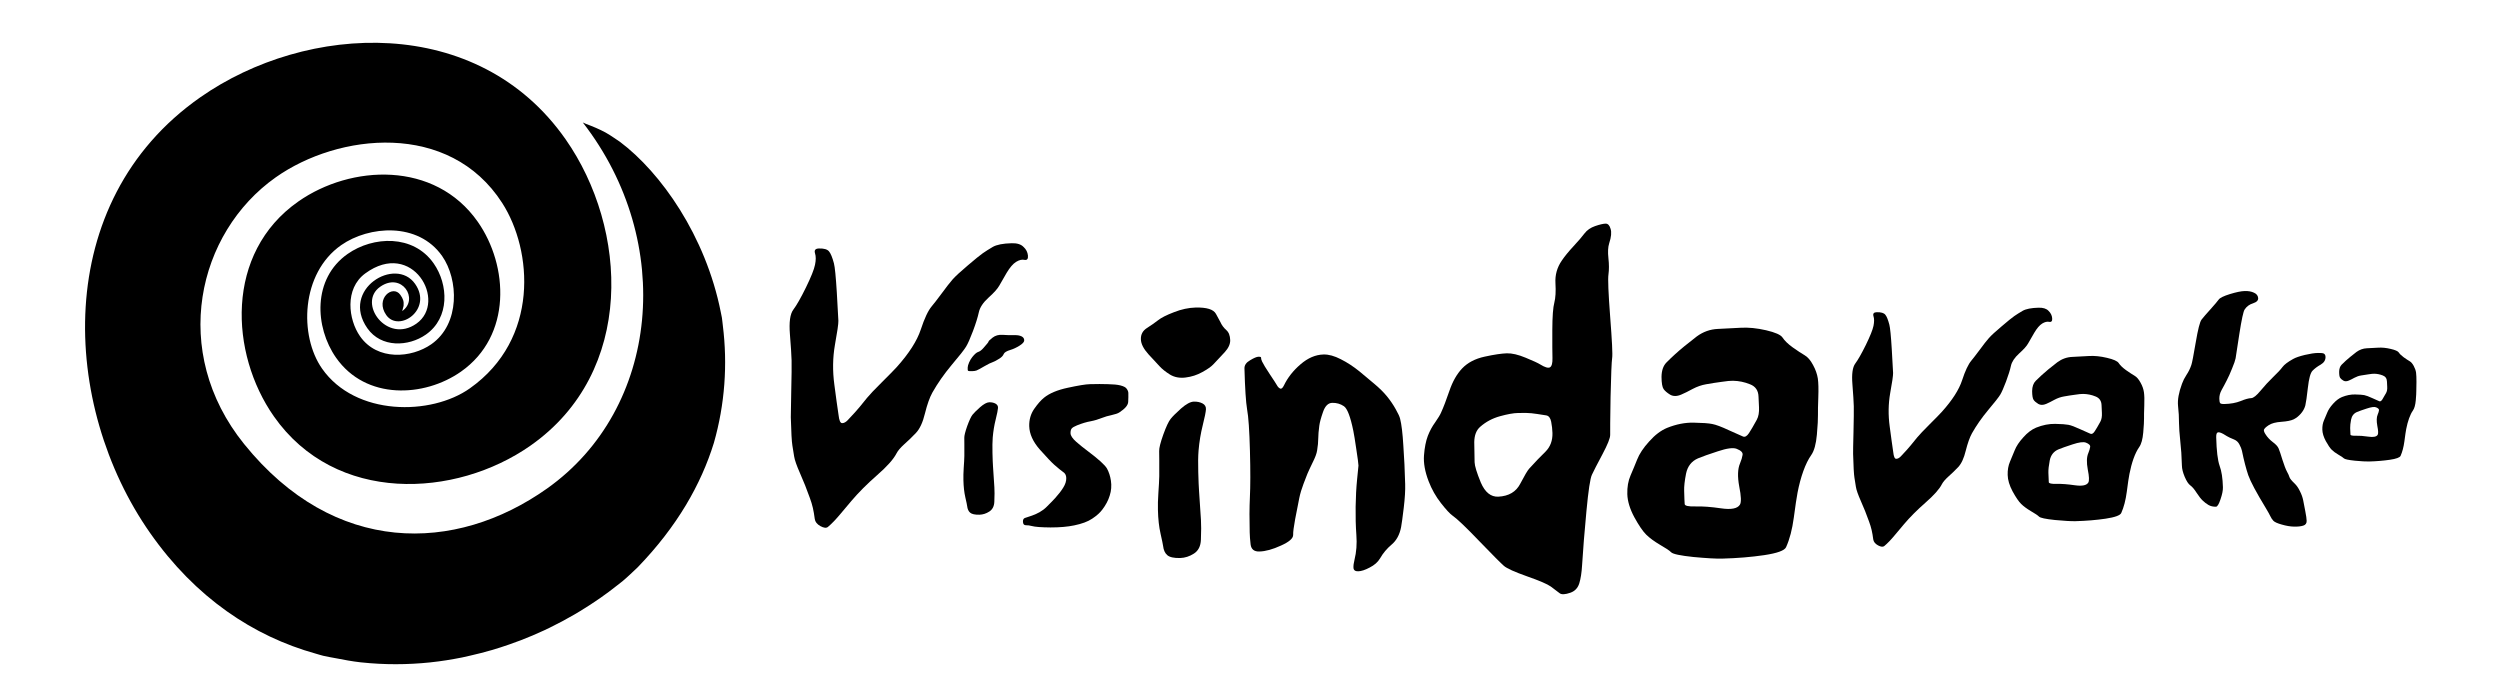
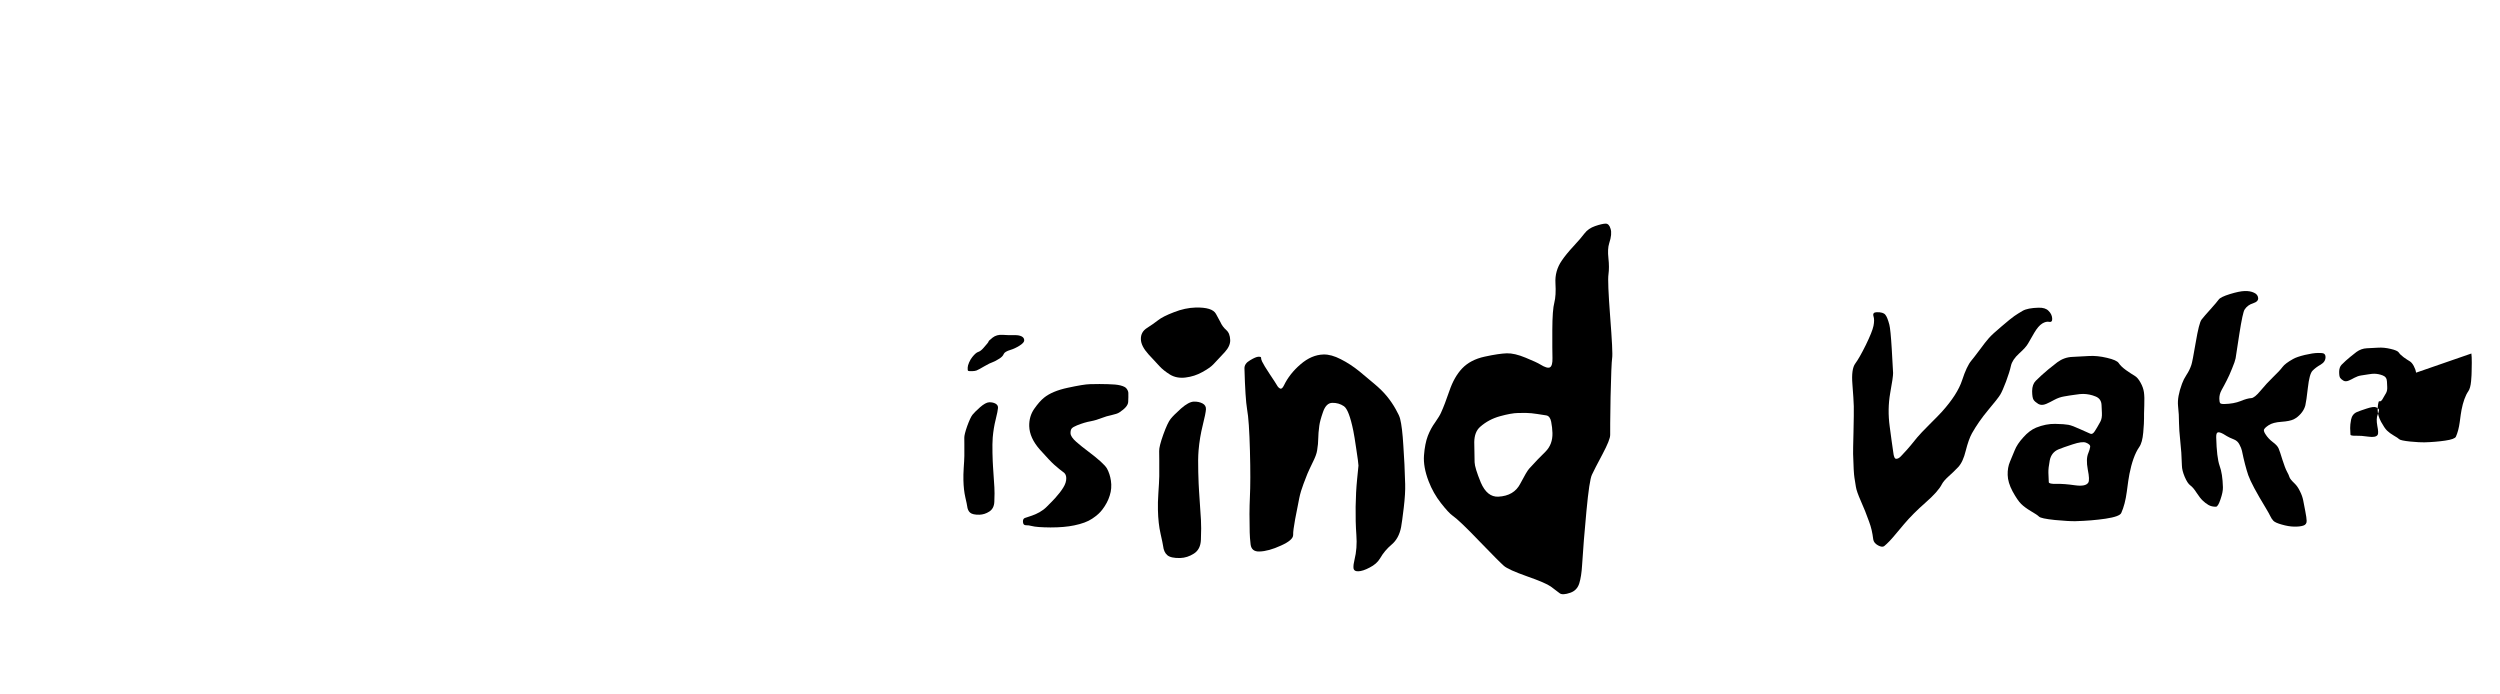
<svg xmlns="http://www.w3.org/2000/svg" enable-background="new 0 0 510.24 141.73" viewBox="0 0 510.24 141.73">
-   <path d="m209.8 52.16c.06.68-.17.98-.71.88-.51-.12-1.08.02-1.71.41s-1.27 1.14-1.93 2.24c-.63 1.08-1.13 1.94-1.49 2.59s-1.1 1.48-2.22 2.48c-1.1 1-1.76 2-1.97 3-.22 1-.61 2.27-1.19 3.81s-1.05 2.6-1.41 3.18c-.38.63-1.36 1.88-2.95 3.75-1.56 1.87-2.87 3.75-3.93 5.63-.55.99-1.05 2.4-1.51 4.25-.44 1.82-1.05 3.15-1.85 3.99s-1.59 1.61-2.39 2.31c-.78.71-1.3 1.33-1.57 1.86-.61 1.19-1.93 2.67-3.96 4.44-2.03 1.78-3.77 3.52-5.23 5.24-.56.65-1.31 1.55-2.25 2.67-.94 1.13-1.79 2.01-2.55 2.65-.32.27-.83.22-1.53-.16-.69-.38-1.08-.87-1.16-1.46-.11-.86-.24-1.62-.39-2.27-.15-.66-.36-1.34-.62-2.04-.62-1.75-1.28-3.41-1.98-4.98-.7-1.59-1.11-2.75-1.22-3.48s-.23-1.47-.36-2.24c-.13-.79-.24-2.71-.32-5.75-.01-.53.02-2.32.09-5.37.07-3.07.1-5.15.07-6.23s-.14-2.85-.34-5.32c-.2-2.49.03-4.17.7-5.05.66-.88 1.52-2.38 2.56-4.5 1.05-2.15 1.67-3.7 1.86-4.65.2-.95.2-1.74 0-2.35-.19-.63.07-.96.8-.98 1.04-.03 1.73.18 2.07.61.34.41.67 1.22.99 2.42.2.75.39 2.73.59 5.94.19 3.22.3 5.15.32 5.79.02.62-.22 2.25-.7 4.89-.46 2.64-.5 5.36-.12 8.15.11.81.26 1.94.45 3.37.21 1.41.35 2.35.41 2.84.12 1.08.35 1.62.71 1.64.37.01.76-.19 1.14-.59 1.14-1.2 1.95-2.1 2.45-2.71.49-.61.99-1.23 1.51-1.86.53-.65 1.54-1.72 3.03-3.19 1.48-1.47 2.49-2.5 3.03-3.09 2.51-2.8 4.14-5.35 4.9-7.64.76-2.31 1.51-3.91 2.26-4.79.39-.45 1.05-1.31 1.99-2.57.94-1.28 1.69-2.25 2.27-2.91.56-.63 1.58-1.57 3.07-2.83 1.49-1.27 2.52-2.11 3.08-2.5s1.24-.82 2.02-1.28c.8-.46 2.1-.72 3.89-.76 1.1-.03 1.9.23 2.4.76.54.48.83 1.08.9 1.76" />
  <path d="m209.04 69.45c.01.33-.31.69-.96 1.1-.65.4-1.26.69-1.84.86-.8.24-1.26.52-1.39.85-.12.32-.41.63-.86.92-.58.37-1.05.62-1.42.75-.35.11-.89.37-1.61.79-.87.51-1.43.81-1.67.9-.24.08-.53.12-.85.13-.47.01-.75-.01-.84-.06s-.12-.28-.1-.66c.01-.27.1-.62.29-1.06.2-.45.42-.82.66-1.11.48-.6.89-.95 1.22-1.04.33-.11.67-.37 1.03-.78.74-.82 1.09-1.27 1.06-1.34s.24-.33.82-.79c.56-.44 1.25-.63 2.07-.57.83.06 1.66.09 2.49.06.53-.01.97.07 1.34.24.35.17.55.43.56.81m-5.35 13.8c-.02.39-.18 1.17-.47 2.35-.3 1.18-.5 2.42-.61 3.71-.06.82-.08 1.87-.05 3.15.03 1.29.07 2.21.11 2.76.14 2.17.24 3.59.28 4.26.05.67.04 1.64-.01 2.9-.03.93-.37 1.6-1.02 2.02s-1.32.63-2.02.65c-.92.02-1.55-.12-1.9-.42-.34-.29-.54-.74-.61-1.36-.02-.19-.14-.78-.37-1.77-.23-1.01-.36-2.17-.39-3.49-.02-.7 0-1.54.06-2.51.07-.99.12-1.81.13-2.45.01-.8.01-1.59 0-2.36s-.01-1.22-.01-1.33c-.01-.44.19-1.25.6-2.42.43-1.17.79-1.94 1.08-2.3.28-.35.79-.86 1.53-1.52.76-.66 1.38-1 1.88-1.02.49-.01.91.08 1.27.27.37.21.54.49.52.88" />
  <path d="m230.29 80.21c.01.54.01 1.14-.03 1.82-.03.67-.64 1.39-1.83 2.16-.29.19-.81.36-1.56.53-.73.15-1.37.34-1.92.56-.78.31-1.56.55-2.36.7-.8.14-1.72.41-2.77.83-.57.23-.94.45-1.11.67-.16.22-.23.53-.22.94.01.49.4 1.08 1.17 1.76.79.68 1.55 1.3 2.3 1.85 2.25 1.69 3.57 2.89 3.97 3.6.39.71.66 1.53.8 2.46.16 1.04.08 2.06-.24 3.05-.3.99-.81 1.95-1.52 2.88-.47.63-1.16 1.25-2.06 1.84-.88.6-2.11 1.05-3.67 1.37-1.33.28-2.95.42-4.84.42-1.9-.02-3.17-.11-3.81-.29-.43-.12-.84-.17-1.23-.16-.38-.01-.57-.25-.58-.74-.01-.41.13-.66.42-.75.31-.11.66-.22 1.05-.35 1.43-.45 2.55-1.09 3.38-1.93.84-.84 1.43-1.43 1.74-1.79.68-.75 1.23-1.46 1.64-2.13.42-.67.63-1.32.61-1.95-.01-.56-.23-.97-.65-1.23-.4-.28-1.01-.78-1.83-1.5-.52-.46-1.49-1.48-2.9-3.06-1.41-1.6-2.14-3.2-2.18-4.8-.03-1.31.3-2.48 1.01-3.51.72-1.03 1.39-1.79 2-2.28 1.12-.91 2.75-1.59 4.87-2.04 2.13-.46 3.63-.71 4.49-.73 1.4-.04 2.64-.04 3.7 0 1.08.02 1.92.1 2.53.25.71.18 1.15.42 1.32.73.2.28.3.56.31.82" />
  <path d="m246.13 83.54c-.03.54-.25 1.63-.66 3.27s-.7 3.36-.85 5.16c-.09 1.14-.11 2.6-.06 4.39s.1 3.07.16 3.85c.2 3.02.33 5 .39 5.93s.06 2.28-.01 4.03c-.05 1.3-.52 2.23-1.42 2.81s-1.84.88-2.81.91c-1.27.03-2.15-.16-2.64-.59-.47-.41-.75-1.03-.85-1.89-.03-.26-.2-1.08-.51-2.46-.32-1.4-.5-3.02-.54-4.85-.03-.97 0-2.14.09-3.49.1-1.38.16-2.51.18-3.41.01-1.11.01-2.21 0-3.28s-.02-1.69-.02-1.85c-.02-.62.26-1.74.84-3.37.59-1.63 1.09-2.69 1.5-3.2.38-.49 1.09-1.19 2.12-2.12 1.05-.92 1.92-1.39 2.62-1.41.68-.02 1.27.11 1.77.37.49.26.73.66.7 1.2m4.95-14.13c.02.82-.36 1.64-1.13 2.48s-1.56 1.67-2.35 2.51c-.43.45-1.17.97-2.23 1.55-1.04.58-2.17.95-3.4 1.1-1.21.15-2.27-.05-3.18-.6-.91-.57-1.62-1.14-2.13-1.7-.49-.54-1.25-1.36-2.27-2.45-1-1.11-1.52-2.13-1.54-3.06-.03-.99.39-1.76 1.25-2.3.88-.56 1.63-1.09 2.26-1.58.64-.51 1.72-1.06 3.24-1.64 1.52-.6 2.98-.91 4.39-.95 2.29-.06 3.68.37 4.18 1.29.5.9.8 1.46.91 1.68.27.61.67 1.15 1.18 1.61.52.44.79 1.13.82 2.06" />
  <path d="m286.79 98.74c.04 1.35-.06 2.99-.29 4.9-.23 1.92-.41 3.23-.54 3.94-.3 1.55-.95 2.74-1.93 3.56-.97.82-1.76 1.76-2.37 2.83-.45.76-1.16 1.38-2.11 1.86-.93.5-1.71.75-2.33.77-.6.02-.93-.21-.98-.68-.03-.45.04-1.01.21-1.68.39-1.56.52-3.24.38-5.06-.13-1.82-.18-3.74-.15-5.76s.13-3.88.3-5.58c.19-1.7.28-2.64.28-2.81-.01-.41-.16-1.52-.44-3.34-.26-1.82-.47-3.07-.61-3.75-.59-2.9-1.24-4.58-1.93-5.04-.7-.47-1.49-.7-2.37-.68-.84.02-1.46.64-1.88 1.85-.42 1.19-.67 2.12-.76 2.79-.14 1.06-.22 1.94-.22 2.65 0 .69-.08 1.49-.23 2.42-.09.63-.4 1.46-.93 2.5-.51 1.04-.86 1.82-1.07 2.31-.14.35-.4 1.02-.78 2.02s-.67 1.96-.86 2.89c-.27 1.34-.55 2.78-.85 4.34-.28 1.53-.42 2.59-.4 3.17.02.71-.81 1.44-2.49 2.19-1.68.77-3.15 1.18-4.41 1.21-1.05.03-1.64-.44-1.78-1.4-.11-.96-.18-1.8-.19-2.51-.07-2.59-.06-4.99.04-7.18.11-2.19.12-5.34.01-9.43-.11-4.16-.3-6.99-.58-8.48-.25-1.5-.43-4.28-.54-8.36-.02-.66.36-1.22 1.15-1.67.78-.47 1.34-.71 1.69-.72.41-.01.59.06.55.21-.02.15.05.41.21.77.23.49.75 1.35 1.58 2.6.83 1.24 1.31 1.98 1.44 2.22.18.34.4.57.66.69s.52-.1.79-.66c.75-1.56 1.87-2.99 3.36-4.27 1.51-1.31 3.08-1.98 4.71-2.02 1.05-.03 2.23.3 3.53.97 1.33.67 2.59 1.5 3.8 2.48.96.79 1.96 1.62 2.99 2.5 1.05.87 1.92 1.73 2.61 2.57.73.9 1.33 1.79 1.81 2.66.49.87.79 1.51.89 1.94.29 1.13.51 2.96.66 5.49.18 2.49.3 5.1.37 7.78" />
  <path d="m316.85 88.37c-.02-.75-.11-1.51-.26-2.29-.15-.77-.49-1.21-1-1.3-1.43-.23-2.44-.38-3.03-.44-.56-.07-1.48-.08-2.74-.05-.94.02-2.16.24-3.68.66s-2.87 1.13-4.04 2.16c-.79.69-1.19 1.73-1.21 3.13.01 1.39.03 2.76.07 4.1.02.75.44 2.13 1.27 4.15.86 1.99 2.05 2.95 3.57 2.88 2.14-.11 3.63-.99 4.48-2.65.87-1.66 1.47-2.68 1.81-3.06 1.22-1.35 2.33-2.5 3.33-3.47.99-.99 1.47-2.26 1.43-3.82m12.18-15.28c-.11.75-.22 3.38-.32 7.89-.07 4.51-.1 7.09-.08 7.76.02.64-.51 1.97-1.58 3.98s-1.79 3.4-2.14 4.16c-.36.73-.73 3.22-1.13 7.47-.4 4.22-.69 7.87-.88 10.96-.09 1.58-.29 2.83-.58 3.76-.3.95-.9 1.58-1.8 1.9-1.09.38-1.83.41-2.21.1-.36-.29-.96-.74-1.8-1.36-.68-.49-2.3-1.19-4.84-2.08-2.54-.9-4.12-1.61-4.72-2.13-.58-.5-2.23-2.15-4.96-4.98-2.73-2.85-4.57-4.61-5.53-5.28-.52-.36-1.31-1.21-2.36-2.55s-1.9-2.83-2.53-4.48c-.75-1.96-1.06-3.72-.94-5.28.12-1.58.38-2.9.78-3.96.4-1.03.9-1.95 1.5-2.77.59-.85.99-1.5 1.19-1.96.51-1.11 1.08-2.61 1.73-4.51.65-1.89 1.51-3.4 2.58-4.53 1.12-1.18 2.66-1.99 4.6-2.41 1.97-.43 3.48-.65 4.53-.68 1.04-.03 2.33.27 3.84.9 1.54.63 2.53 1.09 2.97 1.37.95.59 1.62.79 1.99.59.37-.22.54-.86.51-1.9s-.04-2.95-.03-5.71.15-4.64.42-5.64c.24-.94.32-2.25.22-3.91-.1-1.69.33-3.23 1.29-4.62.57-.85 1.36-1.82 2.38-2.92s1.77-1.97 2.26-2.63c.52-.68 1.24-1.18 2.17-1.5s1.64-.48 2.12-.5c.48-.01.83.34 1.03 1.06.23.69.14 1.67-.28 2.94-.25.78-.3 1.8-.16 3.06s.14 2.36.01 3.3c-.14.92-.02 3.81.35 8.68.37 4.82.52 7.63.4 8.41" />
-   <path d="m355.13 94.58c.28-.68.45-1.25.52-1.72.1-.49-.31-.91-1.21-1.26-.71-.28-1.99-.11-3.84.51-1.82.59-3.17 1.07-4.05 1.44-1.31.57-2.12 1.61-2.43 3.1-.29 1.47-.42 2.64-.39 3.53.04 1.43.07 2.34.11 2.71.04.35.77.51 2.2.47 1.46-.04 3.2.09 5.24.39 2.06.3 3.34.05 3.83-.75.31-.49.26-1.74-.14-3.72-.37-2.01-.32-3.58.16-4.7m15.88-17.35c.13.89.16 2.17.1 3.85s-.09 2.88-.07 3.61-.05 2.07-.22 4.02c-.17 1.92-.55 3.31-1.15 4.16s-1.14 1.95-1.62 3.28c-.48 1.34-.87 2.8-1.18 4.41-.19.98-.44 2.67-.76 5.08-.32 2.39-.84 4.4-1.58 6.04-.31.68-1.79 1.22-4.45 1.62-2.64.39-5.51.63-8.61.71-1.21.03-3.16-.08-5.84-.33-2.68-.28-4.2-.6-4.56-.97-.33-.34-1.09-.85-2.27-1.52-1.18-.7-2.12-1.39-2.81-2.07s-1.51-1.88-2.44-3.58c-.91-1.7-1.38-3.27-1.42-4.7s.18-2.71.67-3.83c.48-1.12.93-2.18 1.33-3.2.46-1.17 1.27-2.41 2.46-3.71 1.18-1.33 2.4-2.25 3.65-2.77 1.87-.75 3.68-1.11 5.44-1.07 1.78.03 3.04.12 3.77.27.76.14 1.91.57 3.44 1.29 1.56.69 2.5 1.11 2.83 1.26.41.18.82-.05 1.24-.68s.94-1.54 1.59-2.72c.36-.66.51-1.51.46-2.56-.06-1.05-.09-1.77-.1-2.14-.03-1.27-.61-2.12-1.73-2.55-1.12-.46-2.29-.7-3.5-.72-.49-.01-1.25.06-2.3.22-1.05.14-2.1.3-3.15.49-.94.16-1.86.48-2.77.96-.88.48-1.65.87-2.32 1.15-.88.38-1.64.38-2.27.02-.63-.39-1.07-.77-1.33-1.14-.28-.4-.42-1.23-.43-2.5.02-1.3.36-2.28 1.02-2.94 1.13-1.14 2.34-2.24 3.64-3.3 1.32-1.06 2.17-1.73 2.54-2.01 1.3-.95 2.73-1.46 4.29-1.53 1.59-.07 3.16-.15 4.69-.24 1.56-.09 3.28.08 5.16.51 1.88.44 2.99.93 3.36 1.49.42.64 1.11 1.31 2.08 2.01.99.7 1.8 1.24 2.43 1.6s1.2 1.02 1.71 1.98c.52.94.84 1.87.98 2.75" />
  <path d="m418.84 64.95c.05.57-.15.82-.59.74-.43-.1-.91.02-1.44.34-.53.33-1.07.95-1.62 1.88-.53.9-.95 1.63-1.25 2.17-.3.55-.92 1.24-1.86 2.08-.92.84-1.48 1.68-1.66 2.52s-.52 1.9-1 3.2c-.49 1.29-.88 2.18-1.18 2.67-.32.53-1.15 1.58-2.47 3.15-1.31 1.57-2.41 3.15-3.3 4.73-.46.83-.88 2.02-1.27 3.56-.37 1.53-.89 2.65-1.55 3.35-.67.7-1.34 1.35-2.01 1.94-.65.59-1.09 1.11-1.32 1.56-.51 1-1.62 2.24-3.32 3.73s-3.17 2.96-4.39 4.4c-.47.55-1.1 1.3-1.89 2.25s-1.5 1.69-2.14 2.22c-.27.23-.7.18-1.28-.13-.58-.32-.91-.73-.98-1.23-.09-.72-.2-1.36-.33-1.91s-.3-1.12-.52-1.71c-.52-1.47-1.08-2.86-1.67-4.18-.59-1.34-.93-2.31-1.02-2.92s-.19-1.24-.3-1.88c-.11-.66-.2-2.27-.27-4.83-.01-.44.01-1.95.08-4.51.06-2.58.08-4.32.06-5.23s-.12-2.4-.28-4.47c-.17-2.09.03-3.5.58-4.24s1.27-2 2.15-3.78c.88-1.8 1.4-3.1 1.57-3.91.16-.8.17-1.46 0-1.97-.16-.53.06-.81.67-.82.87-.02 1.45.15 1.74.51.29.34.56 1.02.83 2.04.16.63.33 2.29.49 4.99s.25 4.32.27 4.86c.01.52-.18 1.89-.59 4.1-.39 2.22-.42 4.5-.1 6.84.09.68.22 1.63.38 2.83.18 1.18.29 1.98.34 2.38.1.91.29 1.36.59 1.37.31.01.63-.16.96-.5.96-1.01 1.64-1.77 2.05-2.28s.83-1.03 1.27-1.56c.45-.55 1.3-1.44 2.54-2.68 1.25-1.24 2.09-2.1 2.54-2.6 2.11-2.35 3.48-4.49 4.11-6.42.63-1.94 1.27-3.28 1.9-4.02.32-.38.88-1.1 1.67-2.16.79-1.08 1.42-1.89 1.91-2.44.47-.53 1.33-1.32 2.58-2.37 1.25-1.07 2.11-1.77 2.59-2.1.47-.33 1.04-.68 1.7-1.07.68-.39 1.76-.6 3.26-.64.93-.02 1.6.19 2.02.64.46.44.7.94.75 1.51" />
  <path d="m426.22 92.47c.2-.49.32-.9.37-1.23.07-.35-.22-.65-.86-.9-.51-.2-1.42-.08-2.74.36-1.3.42-2.27.77-2.9 1.03-.94.41-1.52 1.15-1.74 2.22-.2 1.05-.3 1.89-.28 2.53.03 1.02.05 1.67.08 1.94.03.25.55.36 1.57.34 1.04-.03 2.29.07 3.75.28 1.47.21 2.39.03 2.74-.54.22-.35.19-1.24-.1-2.66-.27-1.45-.24-2.57.11-3.37m11.35-12.41c.09.64.12 1.55.07 2.75s-.06 2.06-.05 2.58-.04 1.48-.16 2.87c-.12 1.38-.39 2.37-.82 2.98s-.81 1.39-1.16 2.35c-.34.96-.62 2.01-.84 3.15-.14.7-.32 1.91-.54 3.64-.23 1.71-.6 3.15-1.13 4.32-.22.49-1.28.87-3.19 1.16-1.89.28-3.94.45-6.16.51-.87.02-2.26-.06-4.18-.24-1.92-.2-3.01-.43-3.26-.7-.24-.24-.78-.61-1.62-1.09-.84-.5-1.51-.99-2.01-1.48s-1.08-1.34-1.75-2.56c-.65-1.22-.99-2.34-1.01-3.36-.03-1.02.13-1.93.48-2.74.35-.8.66-1.56.95-2.29.33-.84.91-1.72 1.76-2.65.84-.95 1.72-1.61 2.61-1.98 1.34-.54 2.63-.79 3.89-.77 1.28.02 2.18.09 2.7.19.54.1 1.36.41 2.46.92 1.11.49 1.79.79 2.02.9.29.13.59-.03.89-.49.3-.45.68-1.1 1.14-1.94.26-.47.37-1.08.33-1.83s-.06-1.26-.07-1.53c-.02-.91-.44-1.51-1.24-1.82-.8-.33-1.64-.5-2.51-.51-.35-.01-.9.04-1.65.16-.75.1-1.5.21-2.25.35-.67.11-1.33.34-1.98.69-.63.35-1.18.62-1.66.83-.63.27-1.17.27-1.62.01-.45-.28-.77-.55-.95-.82-.2-.28-.3-.88-.31-1.79.01-.93.26-1.63.73-2.1.81-.81 1.68-1.6 2.6-2.36.95-.76 1.55-1.24 1.82-1.44.93-.68 1.95-1.05 3.07-1.09 1.14-.05 2.26-.11 3.36-.18 1.12-.07 2.35.05 3.69.37 1.34.31 2.14.67 2.4 1.07.3.46.8.94 1.49 1.44.71.5 1.29.88 1.74 1.14s.86.73 1.23 1.42c.37.66.6 1.32.69 1.96" />
  <path d="m474.63 72.82c.02.67-.31 1.2-.99 1.6-.68.38-1.23.8-1.67 1.25-.42.44-.73 1.59-.94 3.45-.21 1.84-.38 3.05-.52 3.62-.16.61-.47 1.17-.93 1.7-.45.51-.94.89-1.46 1.15-.53.25-1.36.42-2.51.5s-2.01.31-2.58.69c-.62.41-.95.74-.98.98-.01.22.09.51.31.84.39.63.9 1.17 1.51 1.63.61.45 1.01.88 1.19 1.31s.44 1.2.78 2.32c.36 1.12.66 1.91.91 2.37.27.49.44.87.52 1.15.08.27.42.7 1.04 1.29.42.4.79.93 1.1 1.59.33.64.55 1.27.67 1.89.12.56.26 1.29.42 2.18.18.91.27 1.56.28 1.98.01.5-.22.82-.7.97s-1.1.22-1.87.2c-.77-.01-1.61-.16-2.51-.42-.9-.25-1.47-.51-1.72-.78-.27-.3-.47-.61-.62-.94-.15-.32-.46-.89-.95-1.7-1.9-3.13-3.09-5.35-3.55-6.66-.45-1.33-.88-2.99-1.29-4.99-.08-.36-.24-.77-.5-1.25-.24-.49-.6-.83-1.08-1.03-.68-.27-1.16-.5-1.46-.68-.28-.18-.54-.34-.78-.47-.57-.31-.96-.4-1.17-.28-.19.11-.27.44-.26.99.07 2.75.3 4.67.69 5.78.41 1.09.63 2.55.68 4.39.02.65-.15 1.48-.5 2.49-.33.99-.64 1.48-.91 1.49-.57.01-1.08-.1-1.53-.35-.44-.26-.83-.56-1.18-.9-.37-.35-.79-.88-1.25-1.59-.45-.71-.87-1.21-1.28-1.51-.39-.28-.77-.86-1.15-1.75-.37-.88-.56-1.64-.57-2.28-.05-1.85-.16-3.54-.34-5.07-.16-1.52-.24-2.71-.25-3.57 0-1.18-.06-2.38-.2-3.58-.12-1.22.15-2.72.81-4.5.21-.59.51-1.19.91-1.8.41-.61.75-1.29 1-2.04.14-.4.44-1.93.89-4.58.45-2.66.84-4.21 1.19-4.67.38-.49 1-1.2 1.85-2.14.85-.95 1.4-1.6 1.65-1.95s1.01-.72 2.29-1.12c1.28-.39 2.28-.6 3.02-.62s1.37.09 1.89.34c.52.23.81.59.85 1.08.05.48-.3.84-1.03 1.08-.73.22-1.31.64-1.72 1.26-.27.39-.62 2.03-1.08 4.95-.44 2.91-.7 4.59-.77 5.02-.08.41-.31 1.11-.72 2.08-.39.97-.75 1.79-1.1 2.45-.34.68-.69 1.32-1.03 1.93-.33.59-.48 1.19-.47 1.79.01.43.06.72.15.87s.38.22.88.21c1.27-.03 2.37-.23 3.31-.6.93-.39 1.65-.58 2.15-.6.46-.01 1.11-.53 1.94-1.54.85-1.02 1.66-1.9 2.43-2.64 1.01-.97 1.68-1.69 2.03-2.17.36-.49 1.08-1.03 2.15-1.63.54-.31 1.35-.58 2.42-.84 1.08-.25 1.96-.39 2.67-.4.63-.02 1.05.03 1.24.15.19.14.29.34.3.63" />
-   <path d="m126.55 28.96c-.4-.27-.8-.55-1.2-.81-.59-.4-1.18-.78-1.75-1.1-1.29-.7-2.63-1.25-3.99-1.76-.03-.01-.07-.03-.1-.04l-.01-.01c-.19-.07-.36-.18-.55-.24 18.94 24.38 15.7 58.41-7.29 74.7-18.74 13.28-43.44 13.73-61.84-9.08-15.2-18.85-9.56-43.11 6.45-54.42 12.79-9.03 35.44-11.56 46.23 5.23 6.22 9.68 7.63 27.76-6.6 37.83-7.92 5.61-23.36 5.7-30.17-4.03-4.69-6.7-4.34-19.43 3.91-25.2 5.65-3.95 15.7-4.77 20.6 2.23 3.33 4.76 3.74 13.83-2.21 18-4.03 2.81-11 3.44-14.55-1.63-2.37-3.39-3.2-9.69 1.06-12.82 9.65-7.08 16.85 5.76 10.44 10.25-6.02 4.21-12.1-4.23-7.39-7.53 4.41-3.09 7.98 2.52 4.5 4.96l.28-1.06c.09-.91-.09-1.44-.66-2.25-1.53-2.18-5.21.79-2.88 4.12 2.56 3.65 9.56-1.12 5.89-6.36-3.99-5.7-15.29 1.13-9.74 9.06 2.81 4.01 8.38 3.78 11.95 1.28 4.9-3.43 4.6-10.2 1.58-14.52-4.16-5.95-12.36-5.58-17.56-1.93-7.19 5.04-6.73 14.93-2.36 21.18 6.08 8.68 17.98 8.1 25.48 2.85 10.44-7.31 9.73-21.6 3.45-30.58-8.77-12.53-25.91-11.67-36.64-4.15-15.01 10.51-13.97 31.01-4.99 43.84 12.57 17.95 37.08 16.7 52.38 5.98 21.45-15.02 19.94-44.28 7.16-62.53-17.92-25.6-52.83-23.78-74.58-8.54-30.54 21.38-28.36 62.99-10.22 88.89 9.28 13.26 21.14 21.1 33.79 24.63.52.14 1.02.32 1.54.44.83.21 1.67.32 2.51.49 1.71.33 3.42.66 5.15.85.04.01.08.01.12.01 4.68.5 9.4.49 14.09 0 .02 0 .04 0 .06-.01 2.14-.22 4.28-.57 6.4-.99.58-.12 1.15-.25 1.73-.39 1.47-.33 2.93-.71 4.38-1.13 1.18-.35 2.35-.72 3.51-1.13.8-.28 1.6-.57 2.39-.87 1.6-.62 3.2-1.29 4.76-2.02.37-.17.73-.35 1.09-.52 1.72-.84 3.41-1.74 5.08-2.71.38-.22.76-.45 1.14-.68 1.4-.84 2.76-1.74 4.11-2.67 1.2-.85 2.4-1.72 3.54-2.64.34-.26.67-.52 1.01-.79 1.09-.91 2.11-1.91 3.14-2.88 8.04-8.32 12.92-16.92 15.53-25.37 2.26-7.91 2.81-16.08 1.83-23.92-.08-.53-.1-1.08-.19-1.61-.06-.37-.16-.73-.22-1.1-3.1-15.68-12.3-28.59-20.57-34.8" />
-   <path d="m493.11 76.06c-.06-.44-.22-.89-.47-1.36s-.53-.8-.84-.98-.71-.44-1.2-.79c-.48-.35-.82-.68-1.02-.99-.18-.27-.73-.52-1.66-.73-.92-.22-1.77-.3-2.54-.25-.76.05-1.53.09-2.31.12-.77.03-1.48.29-2.12.75-.18.14-.6.47-1.25.99-.64.52-1.24 1.06-1.79 1.62-.32.33-.49.81-.5 1.45 0 .63.07 1.04.21 1.23.12.18.34.37.65.56.31.18.68.18 1.12-.01.33-.14.71-.33 1.14-.57.45-.24.9-.4 1.37-.47.52-.09 1.03-.17 1.55-.24.52-.08.9-.12 1.14-.11.6.01 1.17.13 1.73.35.55.21.83.63.85 1.26 0 .19.02.54.05 1.06s-.05.94-.23 1.26c-.32.58-.58 1.03-.78 1.34s-.41.42-.61.34c-.16-.08-.63-.28-1.39-.62-.76-.35-1.32-.56-1.69-.63-.36-.07-.98-.11-1.86-.13-.87-.02-1.76.16-2.68.53-.62.26-1.22.71-1.8 1.36-.58.64-.98 1.25-1.21 1.83-.2.5-.42 1.02-.66 1.57s-.35 1.18-.33 1.89.25 1.48.7 2.32c.46.84.86 1.43 1.2 1.77s.8.68 1.38 1.02c.58.33.95.58 1.12.75.18.18.93.34 2.25.48 1.32.12 2.28.18 2.88.16 1.53-.04 2.94-.16 4.24-.35 1.31-.19 2.04-.46 2.2-.8.36-.81.62-1.8.78-2.97.15-1.19.28-2.02.37-2.51.15-.79.35-1.51.58-2.17.24-.66.5-1.2.8-1.62.29-.42.48-1.1.57-2.05.08-.96.12-1.62.11-1.98s0-.95.03-1.78c0-.83-.02-1.46-.08-1.9zm-7.57 7.7c-.03.23-.12.51-.26.84-.24.55-.26 1.32-.08 2.32.2.98.22 1.59.07 1.83-.24.39-.87.52-1.89.37-1-.15-1.86-.21-2.58-.19-.7.02-1.07-.06-1.08-.23-.02-.19-.04-.63-.06-1.34-.01-.44.05-1.02.19-1.74.15-.74.55-1.25 1.2-1.53.43-.18 1.1-.42 2-.71.91-.3 1.54-.39 1.89-.25.45.18.65.39.6.63z" />
+   <path d="m493.11 76.06c-.06-.44-.22-.89-.47-1.36s-.53-.8-.84-.98-.71-.44-1.2-.79c-.48-.35-.82-.68-1.02-.99-.18-.27-.73-.52-1.66-.73-.92-.22-1.77-.3-2.54-.25-.76.05-1.53.09-2.31.12-.77.03-1.48.29-2.12.75-.18.14-.6.47-1.25.99-.64.52-1.24 1.06-1.79 1.62-.32.33-.49.81-.5 1.45 0 .63.07 1.04.21 1.23.12.18.34.37.65.56.31.18.68.18 1.12-.01.33-.14.71-.33 1.14-.57.45-.24.9-.4 1.37-.47.52-.09 1.03-.17 1.55-.24.52-.08.9-.12 1.14-.11.6.01 1.17.13 1.73.35.55.21.83.63.85 1.26 0 .19.02.54.05 1.06s-.05.94-.23 1.26c-.32.58-.58 1.03-.78 1.34s-.41.42-.61.34s-.35 1.18-.33 1.89.25 1.48.7 2.32c.46.84.86 1.43 1.2 1.77s.8.68 1.38 1.02c.58.33.95.58 1.12.75.18.18.93.34 2.25.48 1.32.12 2.28.18 2.88.16 1.53-.04 2.94-.16 4.24-.35 1.31-.19 2.04-.46 2.2-.8.36-.81.62-1.8.78-2.97.15-1.19.28-2.02.37-2.51.15-.79.35-1.51.58-2.17.24-.66.5-1.2.8-1.62.29-.42.48-1.1.57-2.05.08-.96.12-1.62.11-1.98s0-.95.03-1.78c0-.83-.02-1.46-.08-1.9zm-7.57 7.7c-.03.23-.12.51-.26.84-.24.55-.26 1.32-.08 2.32.2.98.22 1.59.07 1.83-.24.39-.87.52-1.89.37-1-.15-1.86-.21-2.58-.19-.7.02-1.07-.06-1.08-.23-.02-.19-.04-.63-.06-1.34-.01-.44.05-1.02.19-1.74.15-.74.55-1.25 1.2-1.53.43-.18 1.1-.42 2-.71.91-.3 1.54-.39 1.89-.25.45.18.65.39.6.63z" />
</svg>